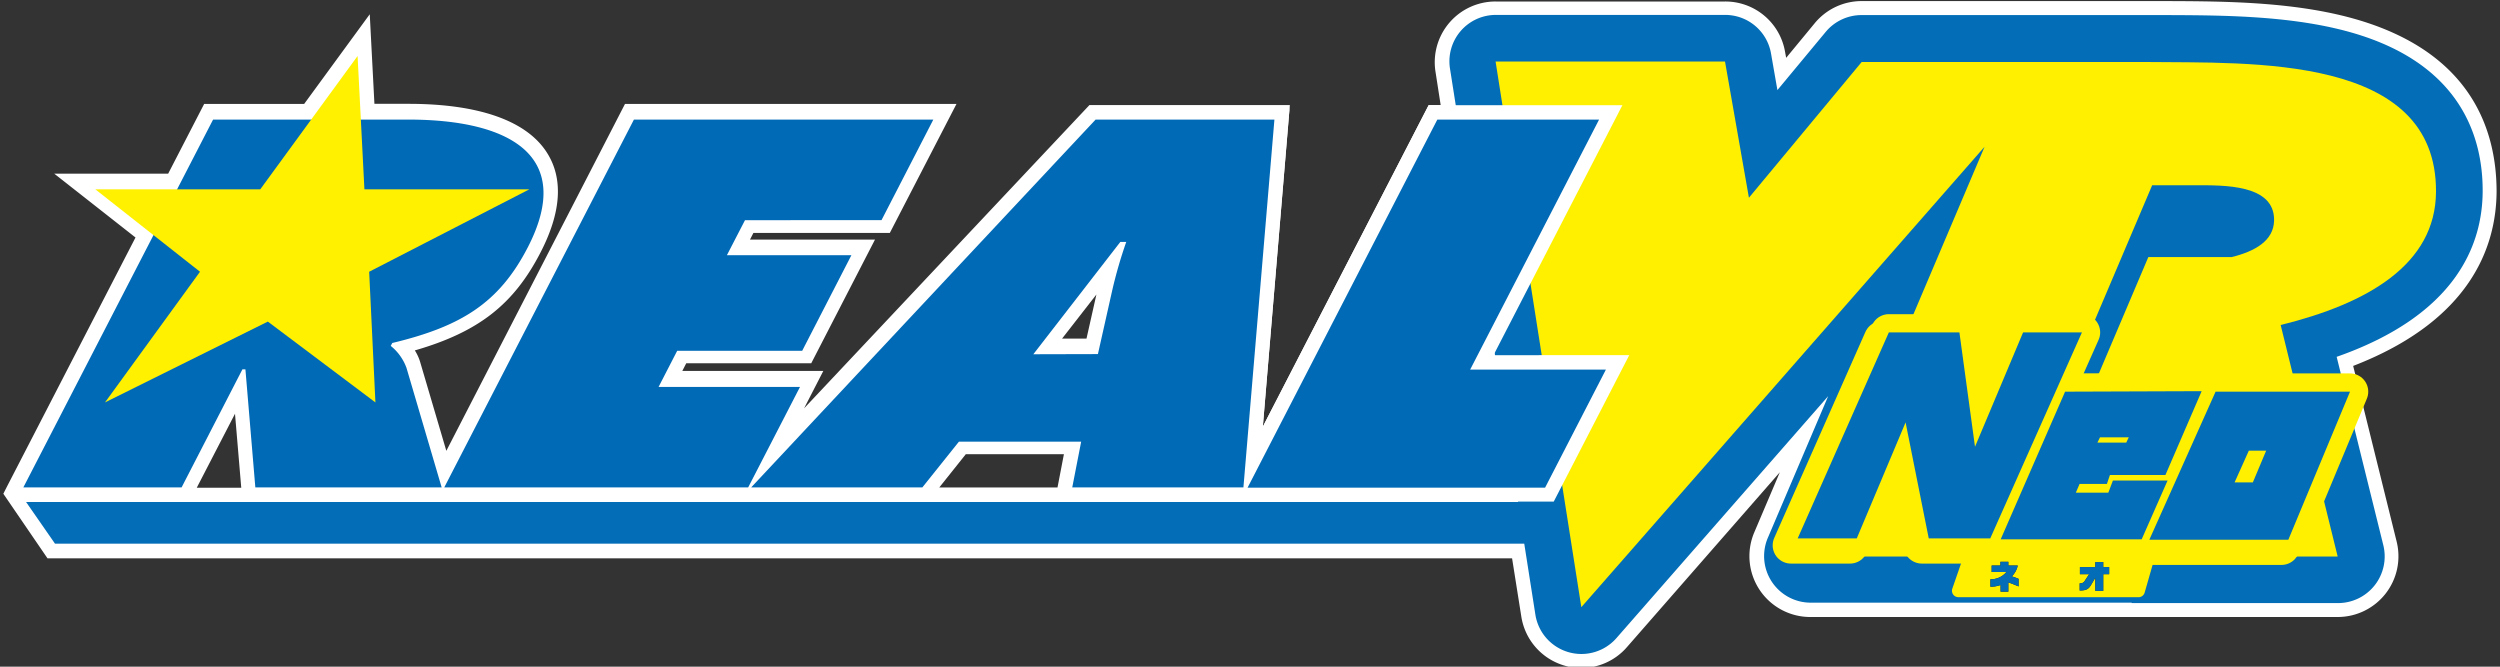
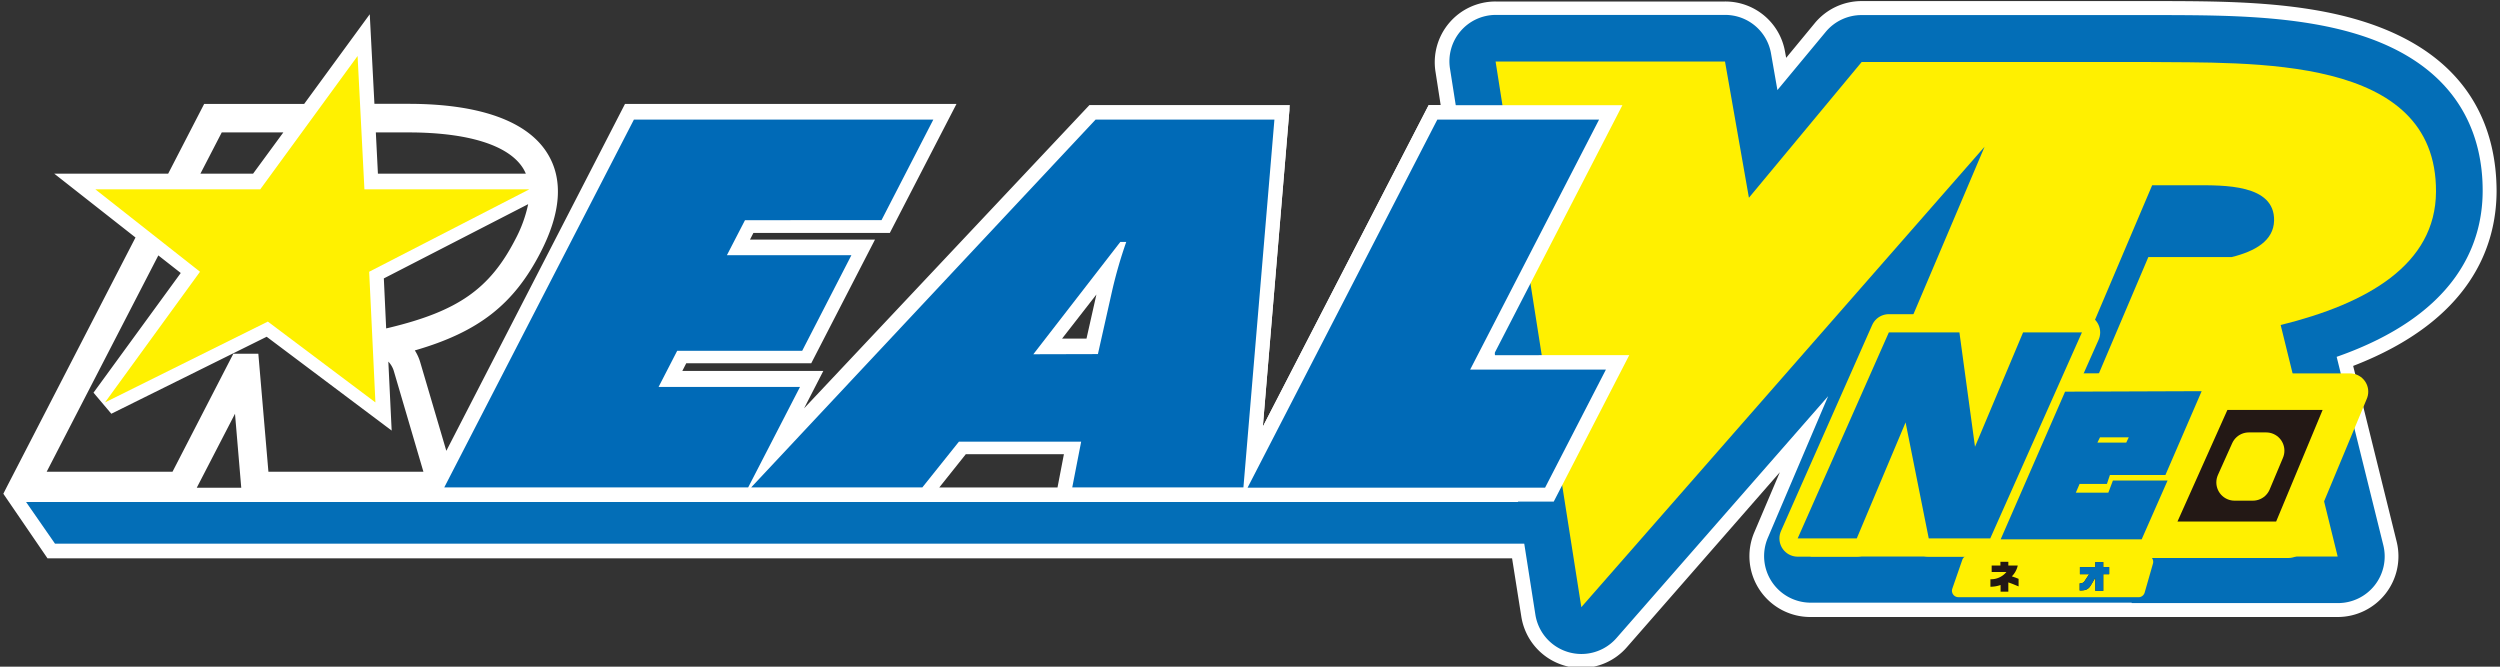
<svg xmlns="http://www.w3.org/2000/svg" id="レイヤー_1" data-name="レイヤー 1" viewBox="0 0 300 80">
  <rect x="0" y="0" width="300" height="80" fill="#333333" stroke="none" />
  <defs>
    <style>.cls-1{fill:#fff;}.cls-2{fill:#036eb7;}.cls-3{fill:#fff000;}.cls-4{fill:#006ab7;}.cls-5{fill:#fff100;}.cls-6{fill:#231815;}.cls-7{fill:none;stroke:#fff000;stroke-linecap:round;stroke-linejoin:round;stroke-width:4.38px;}</style>
  </defs>
  <path class="cls-1" d="M135.17,34.9a51.37,51.37,0,0,1,1.49-5.17l.84-2.56h-3.89L120.46,44h12.65Zm-4.79,5.73h-2.93l4.12-5.29Z" />
  <path class="cls-1" d="M5.7,67H181.45l1.11,7a7.3,7.3,0,0,0,5.17,5.87,7,7,0,0,0,2,.29,7.25,7.25,0,0,0,5.49-2.49l18.36-21-3.07,7.22a7.3,7.3,0,0,0,6.72,10.15h63.31a7.29,7.29,0,0,0,7.07-9l-5.23-21.13c14.11-5.45,17.17-14.33,17.21-20.91,0-7.09-2.78-16.41-16.38-20.54-7.45-2.26-16.07-2.3-23-2.33l-2.32,0H223.4a7.29,7.29,0,0,0-5.62,2.64l-3.44,4.17-.14-.76a7.27,7.27,0,0,0-7.19-6H179.47a7.29,7.29,0,0,0-7.21,8.43l.62,4h-1.44l-19.9,38.58,3.24-38.58H130.73L96.49,49l2.31-4.49H81.88l.47-.92h15L105,28.75H90l.41-.8h16.37l8-15.48H75L53.56,54.1,50.43,43.48a5.56,5.56,0,0,0-.65-1.43c7.68-2.22,11.88-5.54,15.08-11.75,2.46-4.76,2.75-8.75.86-11.84-2.38-3.92-8.16-6-16.7-6H44.93L44.37,1.71,36.5,12.47h-12l-4.32,8.37H6.51l9.75,7.66L.78,58.5l-.38.75Zm186.67-24.5L189.3,22.92l4.25-8.25h7.32L202.66,25a7.31,7.31,0,0,0,12.83,3.4l11.35-13.71H231L194.55,56.32l-1.45-9.2,2.41-4.67Zm-65.47,16H112.71l3.19-4h11.77Zm62.66-12-5.19,10.06h-1.09l-1.69-10.75h7.86Zm-8.51-4.1-.43-2.72,6-11.68,2.26,14.4Zm8-26.56-.68,1.32-.21-1.32Zm-3.33,6.46-6,11.68-2.85-18.14h7.86ZM173.44,16l3.64,23.12-3.46,6.7h4.51l1.69,10.75H152.51Zm-41.23-.15h18.86l-3.43,40.72h-16.9l1.07-5.5H114.25l-4.39,5.5H94.08Zm-55.1,0h32.08l-4.47,8.65H88.36l-3.93,7.62H99.37l-4.16,8.06H80.27l-4,7.75H93.2l-4.46,8.64H56.11ZM61.83,28.74c-3.06,5.93-6.88,8.6-15.14,10.59l-.35.08-.28-6,17.32-8.91A15.93,15.93,0,0,1,61.83,28.74ZM49,15.89c7.18,0,12.08,1.54,13.79,4.34a5,5,0,0,1,.31.61H45.35l-.25-4.95Zm-7.56-4.41,0,1h-.78ZM26.61,15.89H34l-3.63,4.95H24.05Zm-4.32,8.37H32.1l6.13-8.37h3.45l.43,8.37H56.47L42.54,31.42l.63,13.16L32.32,36.42,18.08,43.49l8.29-11.38-5.78-4.55Zm-3.84,0-.6,1.16-1.47-1.16ZM19,30.65l2.69,2.11L11.22,47.12l2.14,2.53L32,40.41l15,11.26-.4-8.28a2.88,2.88,0,0,1,.64,1.07l3.57,12.15H32.21L31,42.45h-3l-7.3,14.16H5.6Zm9.2,19,.75,8.88H23.61Zm251.63-8.41-1.46.52,6,24.11a3.88,3.88,0,0,1-3.77,4.82h-63.3a3.89,3.89,0,0,1-3.58-5.4l7.24-17-2.86-1.8-25.38,29a3.87,3.87,0,0,1-6.75-2l-1.56-9.92H7.5L6.38,61.92H184.11l-.29-1.9h2.63l4-7.76,1.86,11.8,42.92-49a4,4,0,0,1,.75-.67l2.17-1.44,2.16,1.44a3.89,3.89,0,0,1,1.41,4.75l-18.6,43.76h13.64l17.93-42.18a3.87,3.87,0,0,1,3.57-2.37H264c3.19,0,8,.07,10.84,3a7.11,7.11,0,0,1,2,5.23,7.37,7.37,0,0,1-1.91,4.78l-3.69,4.09.71-1.33-3.42.58a3.68,3.68,0,0,1-.66.06h-7.39L255,47.44l3.83,15.45H275.6l-5.69-23a3.89,3.89,0,0,1,.34-2.76l.62-1.16,5.79-1.9c11.74-3.85,11.77-9.37,11.78-11.18,0-3.36-.93-7.5-8.45-9.78-5.88-1.79-13.6-1.83-19.79-1.85h-35l-12.37,15A3.9,3.9,0,0,1,206,24.39l-2.27-13.13H184l.19,1.21h-7.86L175.63,8a3.92,3.92,0,0,1,.89-3.13,3.87,3.87,0,0,1,2.95-1.36H207a3.88,3.88,0,0,1,3.83,3.22l1.4,8.07,8.17-9.88a3.89,3.89,0,0,1,3-1.41h36.83c6.7,0,15,.07,22,2.18,9.3,2.83,14,8.64,13.95,17.26C296.16,31.15,290.5,37.46,279.82,41.21Zm-35-26.54h12.59l2.58,0h.18c6,0,13.41.06,18.82,1.7,5.58,1.7,6,4.14,6,6.5,0,1,0,3.63-5.2,6.25a10.35,10.35,0,0,0,.36-2.51A10.47,10.47,0,0,0,277.24,19c-3.83-3.94-9.5-4-13.26-4h-5.72a7.27,7.27,0,0,0-6.71,4.44L234.5,59.48h-6.22l16.58-39A7.32,7.32,0,0,0,244.83,14.67ZM266.6,40.74l4.64,18.74h-9.73L258.6,47.72l4.07-9.57h3.76A7.32,7.32,0,0,0,266.6,40.74Z" />
  <path class="cls-2" d="M255.8,72.37h24.76A5.6,5.6,0,0,0,286,65.43l-5.6-22.61c14.27-5,17.49-13.38,17.52-19.85S295.34,7.9,282.74,4.07c-7.21-2.19-15.69-2.23-22.5-2.26H223.4a5.59,5.59,0,0,0-4.3,2l-5.81,7-.77-4.41A5.58,5.58,0,0,0,207,1.79H179.47A5.57,5.57,0,0,0,174,8.24l8.17,52H3.13l3.47,5H182.91l1.33,8.48A5.59,5.59,0,0,0,194,76.54l25.38-29-7.24,17a5.59,5.59,0,0,0,5.15,7.78H255.8ZM193.43,60.19,186,13h16.31l2,11.71a5.6,5.6,0,0,0,9.83,2.61L226,13h9a5.23,5.23,0,0,0-1.1,1Zm66.74,1L256.8,47.58l4.74-11.14h6.26a4.9,4.9,0,0,0,.94-.08,5.58,5.58,0,0,0-.48,4l5.16,20.86Zm16-28.71a9.08,9.08,0,0,0,2.35-5.88A8.83,8.83,0,0,0,276,20.14c-3.32-3.43-8.57-3.47-12.05-3.49h-5.7a5.58,5.58,0,0,0-5.14,3.4L235.63,61.19H225.7l17.59-41.4a5.58,5.58,0,0,0-2-6.82h16.18l2.75,0c6.08,0,13.66.06,19.31,1.78,6.38,1.94,7.25,5.06,7.23,8.14C286.72,24.5,286.7,29,276.13,32.48Z" />
  <path class="cls-3" d="M238.15,17.61,217.26,66.78h22.07l18.93-44.55h5.13c3.45,0,9.6-.14,9.5,4.25-.06,2.4-2.26,3.67-5.09,4.37h-10l-6.91,16.26,4.87,19.67h24.76L273.68,39c10.38-2.56,18.6-7.23,18.64-16,.08-16.52-22.16-15.41-34.81-15.56H223.4L209.87,23.73h0L207,7.38H179.47l10.29,65.48Z" />
  <path class="cls-1" d="M146.91,60.19h39.54l9.06-17.57H179.22l15.47-30H171.44l-19.9,38.58,3.24-38.58m29.59,44.14H152.51l21-40.72h15.56L173.62,46h16.29Z" />
-   <path class="cls-4" d="M25.57,14.35H49c12,0,20.07,4.22,14.33,15.34-3.45,6.68-8,9.49-16.26,11.47l-.18.35a6,6,0,0,1,1.89,2.64L53,58.49H30.64L29.45,44.32h-.36l-7.3,14.17H2.8Z" />
  <path class="cls-4" d="M76.07,14.35H112l-6.22,12.07H89.4l-2.17,4.2h14.94L96.26,42.1h-15l-2.23,4.33H96L89.78,58.49H53.31Z" />
  <path class="cls-4" d="M172.48,14.35h19.41l-15.47,30h16.29l-7.3,14.17h-35.7Z" />
  <path class="cls-4" d="M110.68,58.49H90.14l41.33-44.14h21.46l-3.72,44.14H128.67L129.74,53H115.07Zm21.07-16,1.75-7.79a55.06,55.06,0,0,1,1.65-5.67h-.71L124,42.51Z" />
  <path class="cls-5" d="M43.73,22.72H63.52L44.3,32.61l.75,15.68-12.91-9.7L12.6,48.29,24,32.61,11.44,22.72H31.23l11.68-16Z" />
  <path class="cls-6" d="M228.67,50.69l-5.86,13.92h-7.09l10.94-24.72h8.47L237,53.61l5.77-13.72h7.06l-11,24.72h-7.38Z" />
  <path class="cls-6" d="M240.08,64.72,247.81,47l16.39-.06L259.85,57l-6.66,0-.36,1.07-3.28,0-.45,1.05,3.9,0,.55-1.46,6.56,0L257,64.72Zm11.61-11.61,3.46,0,.3-.63H252Z" />
  <path class="cls-6" d="M257.92,64.77,265.87,47H282L274.6,64.77Zm10.23-6.88h2.19l1.6-3.81h-2.08Z" />
-   <path class="cls-7" d="M227.85,51.52,222,65.44h-7.09l10.94-24.72h8.47l1.82,13.72,5.77-13.72H249L238,65.44h-7.38Z" />
  <path class="cls-7" d="M239.26,65.54,247,47.81l16.4-.05L259,57.85l-6.66,0L252,58.89l-3.27,0-.46,1,3.9,0,.55-1.47,6.56,0-3.15,7.09Zm11.6-11.6,3.46,0,.3-.63h-3.5Z" />
-   <path class="cls-7" d="M257.09,65.6l8-17.74h16.16L273.78,65.6Zm10.24-6.89h2.19l1.6-3.81H269Z" />
  <path class="cls-7" d="M228.67,50.69l-5.86,13.92h-7.09l10.94-24.72h8.47L237,53.61l5.77-13.72h7.06l-11,24.72h-7.38Z" />
  <path class="cls-7" d="M240.08,64.72,247.81,47l16.39-.06L259.85,57l-6.66,0-.36,1.07-3.28,0-.45,1.05,3.9,0,.55-1.46,6.56,0L257,64.72Zm11.61-11.61,3.46,0,.3-.63H252Z" />
  <path class="cls-7" d="M257.92,64.77,265.87,47H282L274.6,64.77Zm10.23-6.88h2.19l1.6-3.81h-2.08Z" />
  <path class="cls-2" d="M228.67,50.69l-5.86,13.92h-7.09l10.94-24.72h8.47L237,53.61l5.77-13.72h7.06l-11,24.72h-7.38Z" />
  <path class="cls-2" d="M240.08,64.72,247.81,47l16.39-.06L259.85,57l-6.66,0-.36,1.07-3.28,0-.45,1.05,3.9,0,.55-1.46,6.56,0L257,64.72Zm11.61-11.61,3.46,0,.3-.63H252Z" />
-   <path class="cls-2" d="M257.92,64.77,265.87,47H282L274.6,64.77Zm10.23-6.88h2.19l1.6-3.81h-2.08Z" />
  <path class="cls-3" d="M256.51,71.66H235a.77.77,0,0,1-.73-1l1.21-3.49a.79.79,0,0,1,.74-.52h21.39a.77.77,0,0,1,.74,1l-1,3.49A.77.77,0,0,1,256.51,71.66Z" />
  <path class="cls-6" d="M238.85,69.51a2.39,2.39,0,0,0,1.92-.87H239v-.78h1.05v-.44H241v.44h1.13a2.59,2.59,0,0,1-.71,1.3l.46.16.35.14v.91c-.56-.23-.78-.33-1.23-.48V71h-.93v-.8a3.7,3.7,0,0,1-1.22.21Z" />
  <path class="cls-6" d="M249.56,70a.62.62,0,0,0,.64-.34l.5-.76h-1.11v-.85h1.85v-.6h.95v.6h.71v.85h-.71v2h-.95V69.32l-.54.91c-.3.49-.6.63-1.34.63Z" />
-   <path class="cls-2" d="M238.85,69.51a2.39,2.39,0,0,0,1.92-.87H239v-.78h1.05v-.44H241v.44h1.13a2.59,2.59,0,0,1-.71,1.3l.46.16.35.14v.91c-.56-.23-.78-.33-1.23-.48V71h-.93v-.8a3.7,3.7,0,0,1-1.22.21Z" />
  <path class="cls-2" d="M249.56,70a.62.62,0,0,0,.64-.34l.5-.76h-1.11v-.85h1.85v-.6h.95v.6h.71v.85h-.71v2h-.95V69.32l-.54.91c-.3.49-.6.63-1.34.63Z" />
</svg>